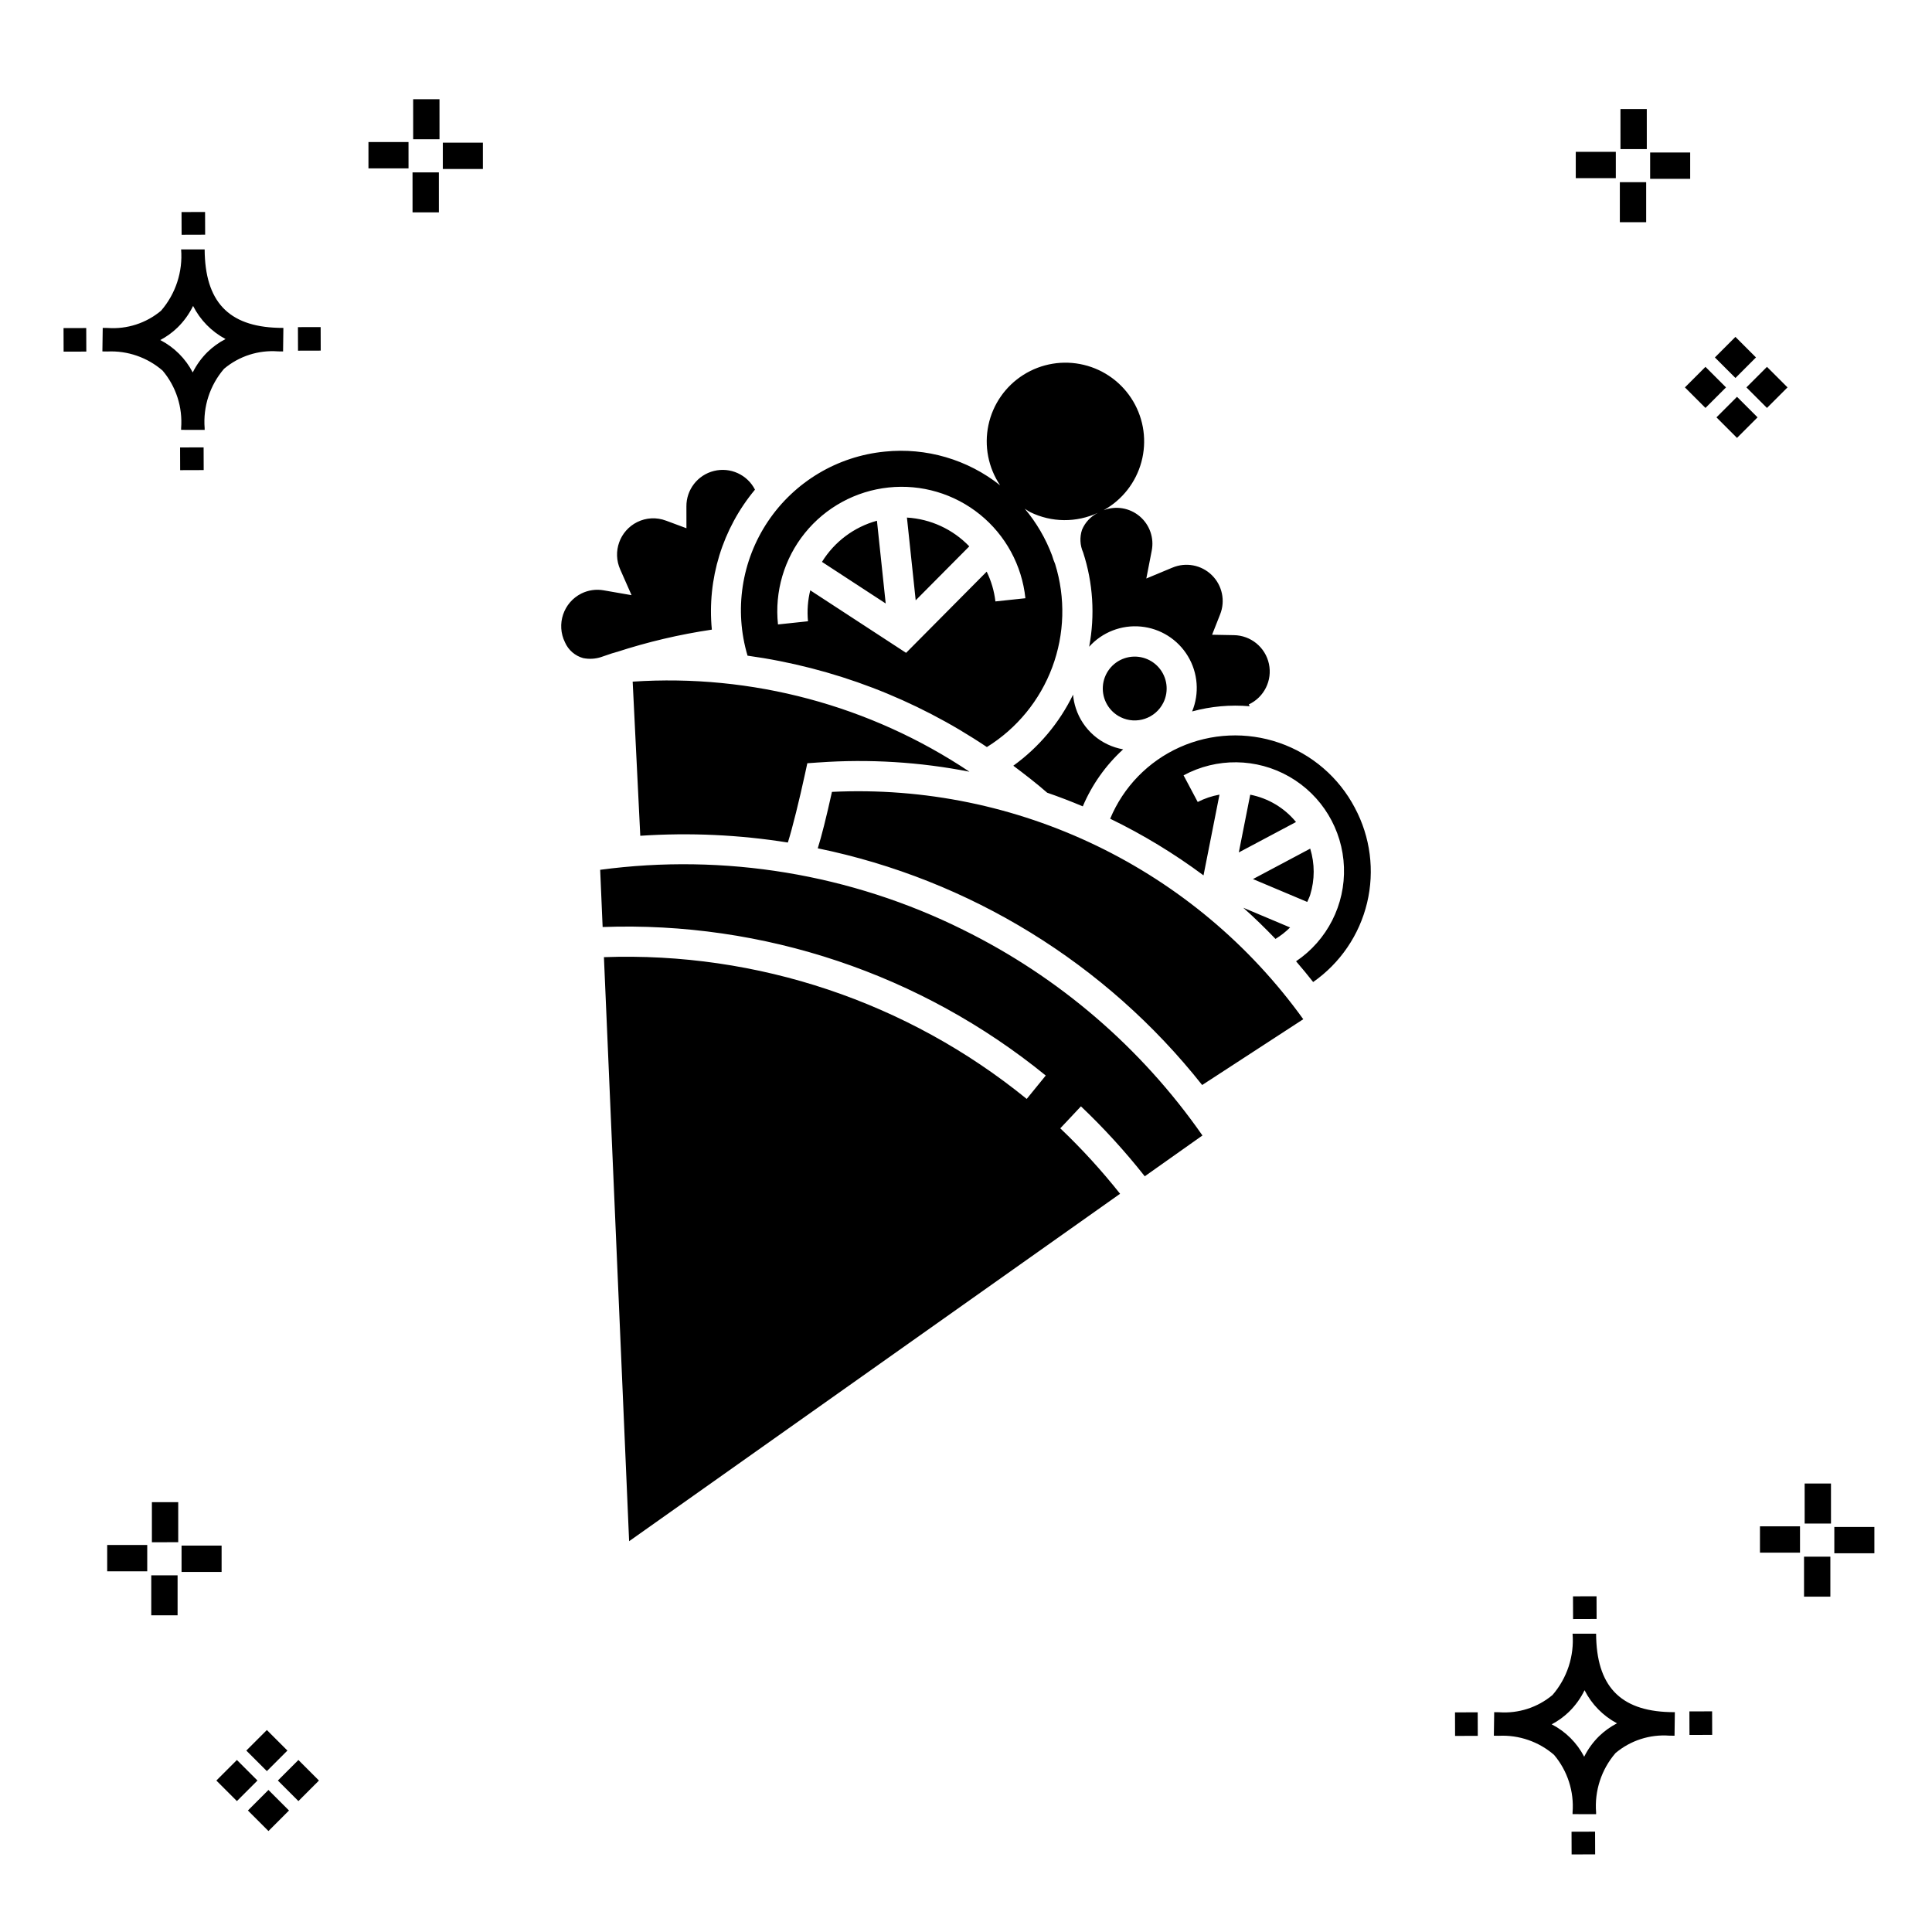
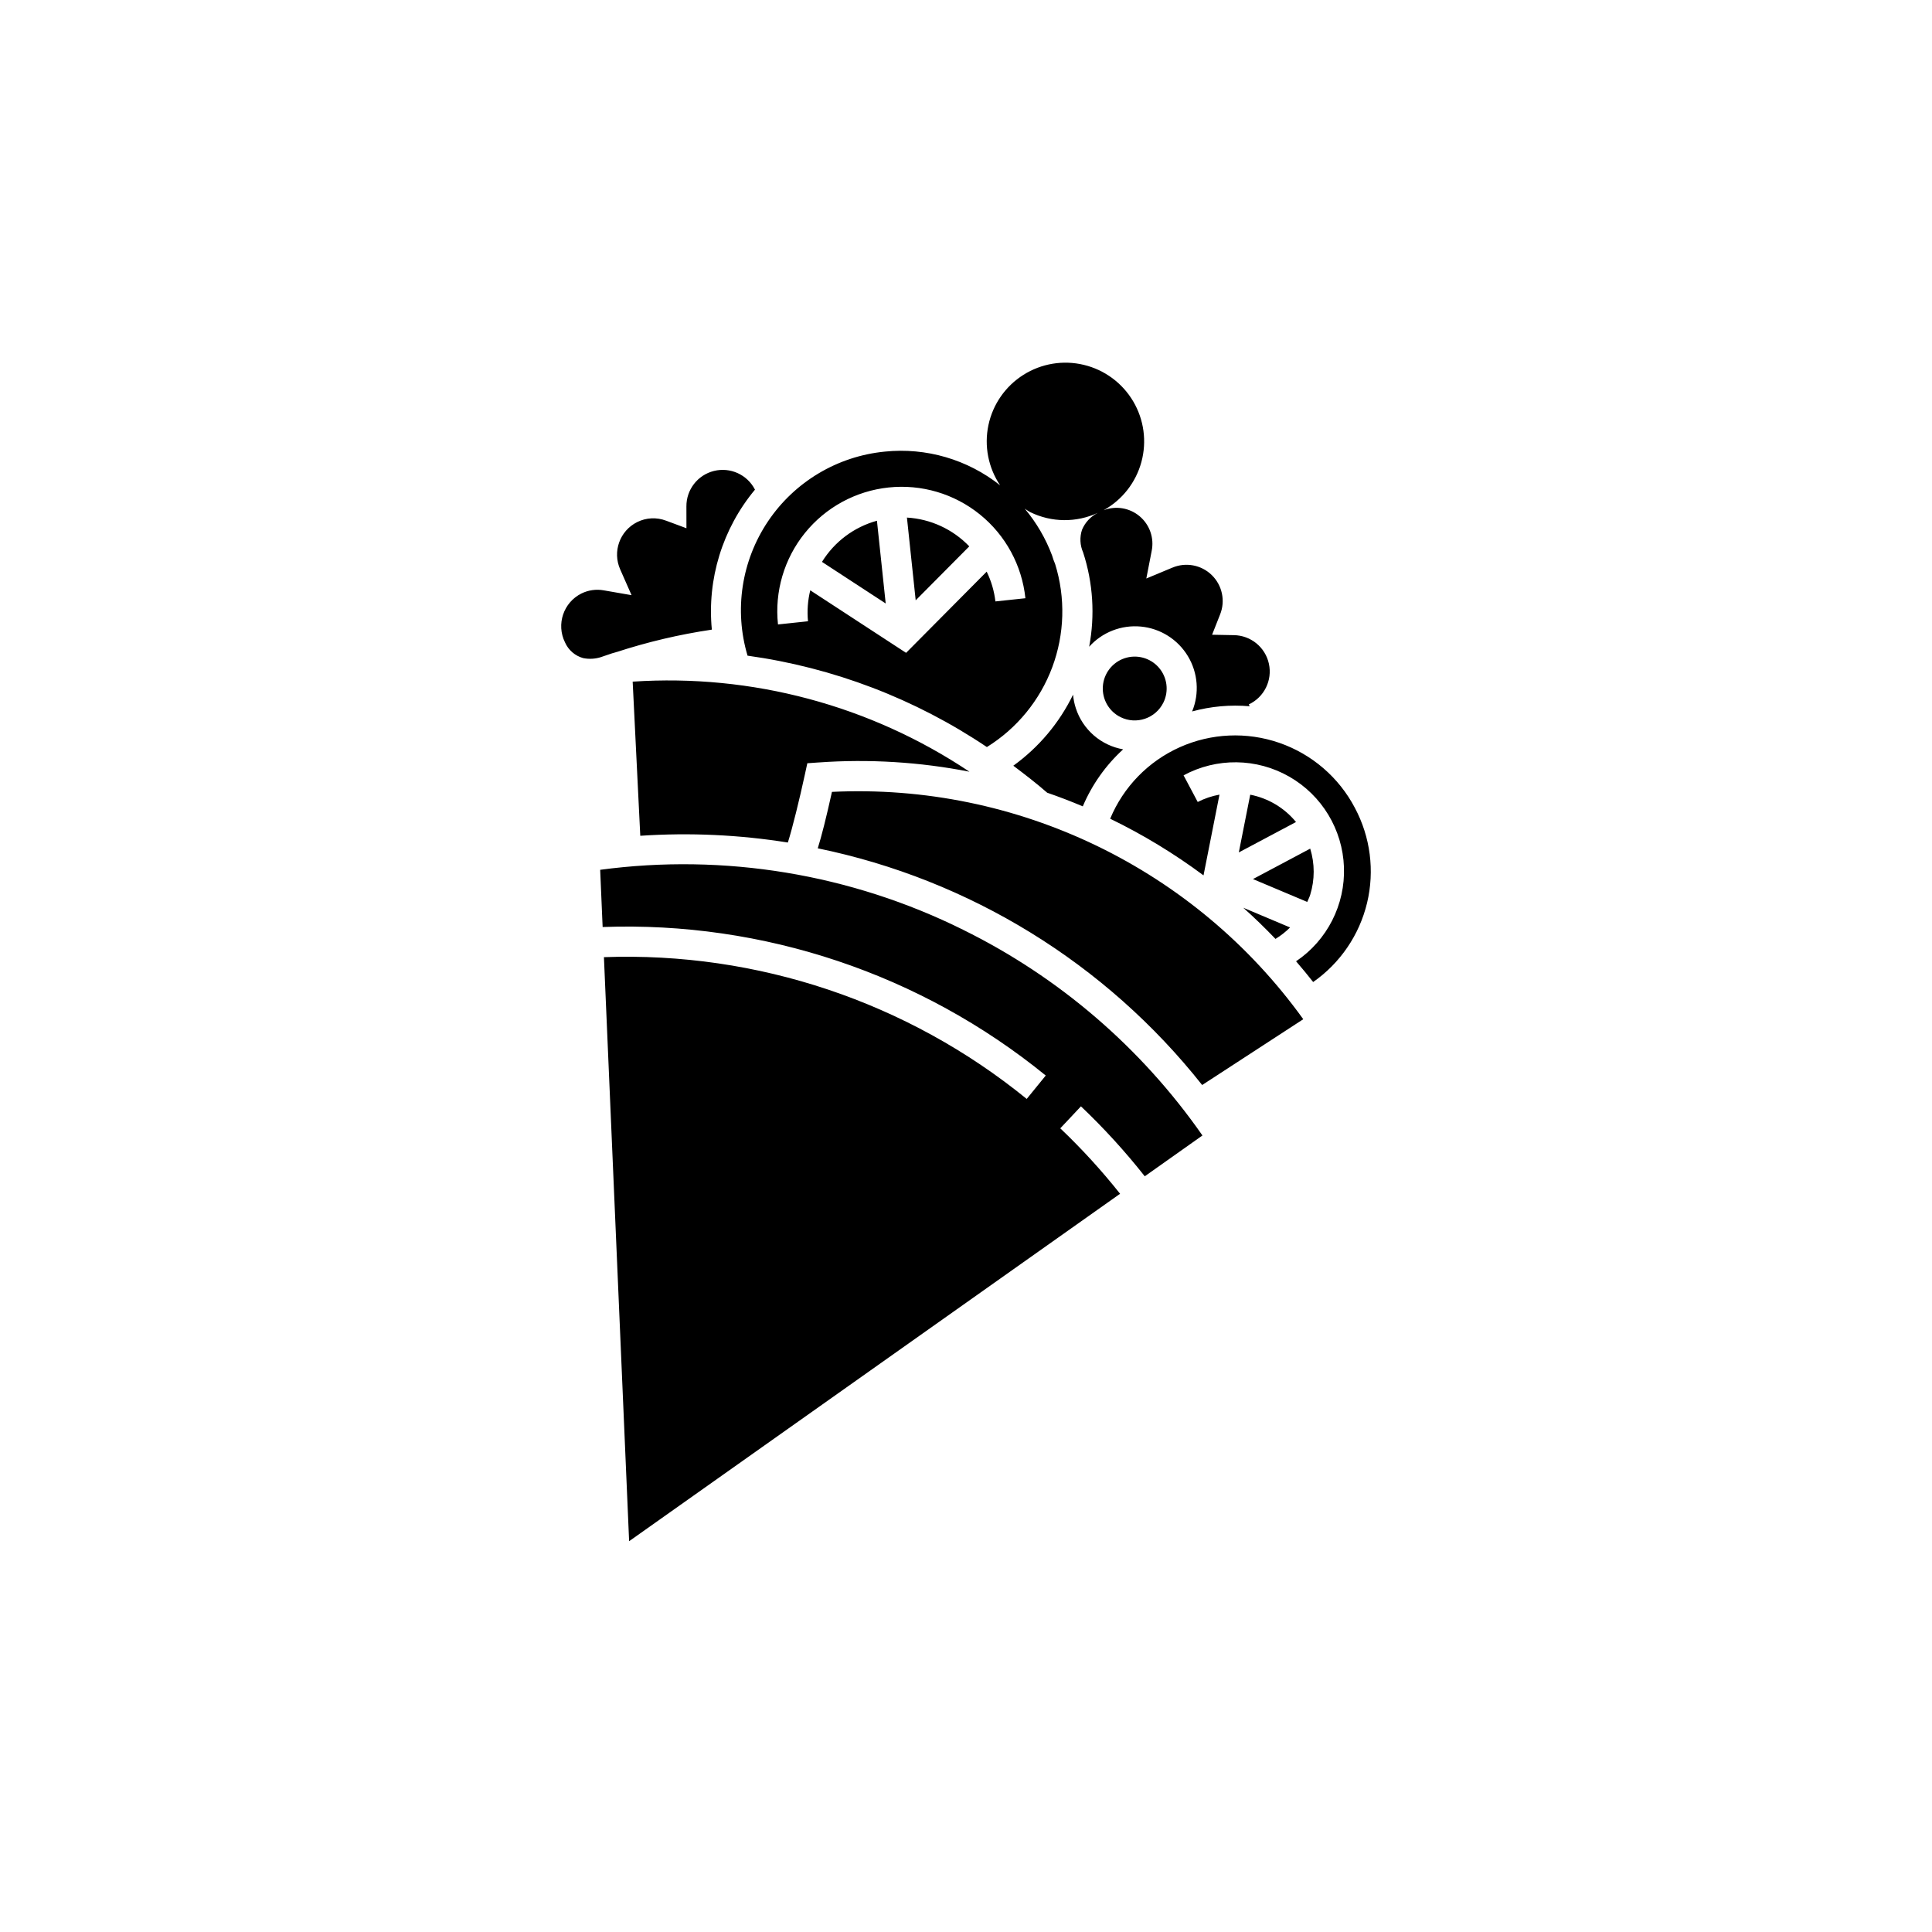
<svg xmlns="http://www.w3.org/2000/svg" fill="#000000" width="800px" height="800px" version="1.1" viewBox="144 144 512 512">
  <g>
-     <path d="m197.96 262.56 0.02 6.016-6.238 0.02-0.02-6.016zm19.738-31.68c0.434 0.023 0.93 0.008 1.402 0.02l-0.082 6.238c-0.449 0.008-0.93-0.004-1.387-0.02v-0.004c-5.172-0.379-10.285 1.277-14.254 4.617-3.746 4.352-5.598 10.023-5.141 15.75v0.449l-6.238-0.016v-0.445c0.434-5.535-1.328-11.02-4.914-15.262-4.047-3.504-9.285-5.316-14.633-5.055h-0.004c-0.434 0-0.867-0.008-1.312-0.02l0.09-6.238c0.441 0 0.879 0.008 1.309 0.02h-0.004c5.129 0.375 10.203-1.266 14.148-4.566 3.879-4.484 5.797-10.34 5.32-16.254l6.238 0.008c0.074 13.766 6.266 20.395 19.461 20.777zm-13.922 2.969h-0.004c-3.703-1.969-6.707-5.031-8.602-8.773-1.043 2.148-2.453 4.098-4.164 5.762-1.352 1.301-2.879 2.406-4.539 3.277 3.691 1.902 6.699 4.902 8.609 8.586 1.004-2.019 2.336-3.856 3.945-5.438 1.41-1.363 3.008-2.516 4.75-3.414zm-42.938-2.898 0.02 6.238 6.016-0.016-0.02-6.238zm68.137-0.273-6.019 0.016 0.02 6.238 6.019-0.016zm-30.609-24.484-0.02-6.016-6.238 0.02 0.02 6.016zm405.96 42.965 5.445 5.445-5.445 5.445-5.445-5.445zm7.941-7.941 5.445 5.445-5.445 5.445-5.445-5.445zm-16.301 0 5.445 5.445-5.445 5.445-5.445-5.445zm7.941-7.941 5.445 5.445-5.441 5.449-5.445-5.445zm-11.992-41.891h-10.613v-6.977h10.613zm-19.707-0.168h-10.613v-6.977h10.613zm8.043 11.668h-6.977v-10.602h6.977zm0.168-19.375h-6.977l-0.004-10.613h6.977zm-308.45 5.273h-10.617v-6.977h10.617zm-19.707-0.168h-10.617v-6.977h10.613zm8.043 11.664h-6.977l-0.004-10.598h6.977zm0.168-19.375h-6.977l-0.004-10.613h6.977zm300 448.52 0.02 6.016 6.238-0.02-0.02-6.016zm25.977-31.699c0.438 0.023 0.93 0.008 1.402 0.02l-0.082 6.238c-0.449 0.008-0.93-0.004-1.387-0.02-5.172-0.379-10.289 1.277-14.254 4.617-3.75 4.352-5.602 10.023-5.144 15.75v0.449l-6.238-0.016v-0.445c0.438-5.539-1.328-11.023-4.91-15.266-4.047-3.504-9.289-5.312-14.633-5.051h-0.004c-0.434 0-0.867-0.008-1.312-0.02l0.09-6.238c0.441 0 0.879 0.008 1.309 0.02h-0.004c5.129 0.371 10.203-1.266 14.145-4.566 3.879-4.484 5.797-10.34 5.32-16.254l6.238 0.008c0.074 13.762 6.266 20.395 19.461 20.773zm-13.922 2.969-0.004 0.004c-3.703-1.969-6.707-5.031-8.602-8.773-1.043 2.148-2.453 4.098-4.168 5.762-1.352 1.301-2.879 2.406-4.539 3.277 3.691 1.902 6.699 4.898 8.609 8.586 1.004-2.019 2.34-3.859 3.945-5.438 1.41-1.363 3.012-2.516 4.754-3.414zm-42.938-2.898 0.02 6.238 6.016-0.016-0.02-6.238zm68.137-0.273-6.019 0.016 0.02 6.238 6.019-0.016zm-30.609-24.48-0.02-6.016-6.238 0.02 0.02 6.016zm73.609-17.414-10.613 0.004v-6.977h10.613zm-19.707-0.164h-10.613v-6.977h10.613zm8.043 11.664h-6.977v-10.598h6.977zm0.168-19.375h-6.977l-0.004-10.613h6.977zm-414.09 70.602 5.445 5.445-5.445 5.445-5.445-5.445zm7.941-7.941 5.445 5.445-5.445 5.445-5.445-5.445zm-16.301 0 5.445 5.445-5.445 5.445-5.445-5.445zm7.941-7.941 5.445 5.445-5.445 5.445-5.445-5.445zm-11.996-41.895h-10.613v-6.973h10.613zm-19.707-0.164h-10.613v-6.977h10.613zm8.043 11.664h-6.977v-10.598h6.977zm0.168-19.375-6.977 0.004v-10.617h6.977z" />
    <path d="m378.72 303.93-16.887-11.023c3.301-5.344 8.504-9.242 14.566-10.906zm-0.238-40.25c10.961-1.125 21.934 2.082 30.562 8.934-3.144-4.676-4.262-10.426-3.102-15.941 1.16-5.512 4.504-10.324 9.266-13.332 4.766-3.012 10.547-3.969 16.023-2.648 5.481 1.316 10.191 4.797 13.066 9.645s3.664 10.652 2.188 16.09c-1.473 5.441-5.086 10.051-10.012 12.785 3.242-1.246 6.906-0.629 9.562 1.617 2.652 2.242 3.871 5.758 3.176 9.16l-1.422 7.32 6.883-2.871v0.004c3.574-1.523 7.707-0.742 10.48 1.977 2.769 2.715 3.633 6.836 2.18 10.438l-2.113 5.356 5.758 0.109h0.004c4.492 0.055 8.348 3.207 9.297 7.598 0.949 4.391-1.262 8.855-5.332 10.758l0.23 0.488c-5.121-0.449-10.285 0.016-15.246 1.371 1.969-4.793 1.547-10.234-1.133-14.664-2.676-4.434-7.297-7.34-12.453-7.828s-10.238 1.492-13.703 5.344c1.578-8.328 1.027-16.918-1.594-24.977-0.848-1.906-0.953-4.059-0.293-6.035 0.82-1.945 2.309-3.535 4.199-4.481-5.691 2.652-12.273 2.59-17.914-0.168-0.527-0.262-0.973-0.621-1.469-0.918h0.004c3.098 3.691 5.547 7.883 7.238 12.395 0.223 0.773 0.492 1.535 0.812 2.273 2.777 8.945 2.512 18.562-0.762 27.34-3.273 8.777-9.371 16.223-17.328 21.16-19.023-12.793-40.715-21.078-63.426-24.219-3.598-12.086-1.605-25.152 5.43-35.617 7.039-10.465 18.387-17.234 30.938-18.461zm-28.305 45.805 7.949-0.844v-0.004c-0.262-2.746-0.059-5.519 0.602-8.199l25.395 16.574 21.359-21.52c1.211 2.481 1.992 5.148 2.312 7.891l7.949-0.844c-0.91-8.703-5.242-16.688-12.043-22.191-6.805-5.508-15.516-8.082-24.215-7.16-8.703 0.918-16.684 5.262-22.18 12.07-5.496 6.809-8.062 15.523-7.129 24.223zm50.691-20.691v-0.004c-4.348-4.535-10.25-7.258-16.52-7.629l2.32 21.93zm-89.203 35.848 2.016 40.848c13.062-0.875 26.184-0.273 39.109 1.789 1.18-3.703 3.078-11.406 4.523-18.082l0.637-2.93 2.992-0.211v0.004c13.375-0.953 26.82-0.129 39.977 2.453-26.305-17.586-57.684-25.977-89.254-23.871zm117.46 7.109c-0.391-1.184-0.645-2.41-0.754-3.652-3.641 7.488-9.078 13.957-15.832 18.824 3.043 2.293 6.074 4.617 8.973 7.152 3.188 1.102 6.332 2.309 9.434 3.617l0.004 0.004c2.438-5.75 6.086-10.902 10.695-15.113-2.871-0.504-5.551-1.777-7.758-3.684-2.203-1.91-3.852-4.379-4.762-7.148zm-125.79-13.637 2.859-0.973c0.328-0.109 0.668-0.172 0.996-0.281l-0.004-0.043 0.176-0.008v0.004c8.246-2.691 16.703-4.684 25.285-5.953-1.297-13.395 2.816-26.754 11.43-37.098-2.031-3.973-6.523-6.023-10.855-4.961-4.332 1.066-7.359 4.969-7.316 9.426l0.008 5.762-5.398-2.008-0.004 0.004c-2.492-0.953-5.269-0.816-7.656 0.375-4.613 2.301-6.594 7.828-4.496 12.539l3.012 6.828-7.352-1.277c-2.016-0.367-4.098-0.074-5.938 0.832-4.773 2.383-6.719 8.18-4.348 12.961 0.898 2.039 2.668 3.57 4.816 4.16 1.594 0.32 3.242 0.223 4.785-0.285zm148.97 12.098c1.512-3.066 1.031-6.746-1.227-9.32-2.254-2.574-5.84-3.535-9.082-2.438-3.238 1.098-5.5 4.043-5.727 7.457-0.223 3.414 1.629 6.629 4.699 8.145 4.191 2.059 9.258 0.34 11.336-3.844zm29.715 62.605v0.004c1.406-0.855 2.703-1.875 3.867-3.035l-12.41-5.227c2.953 2.625 5.789 5.394 8.543 8.262zm-6.695-38.215-3.027 15.301 15.16-8.059c-3.078-3.754-7.367-6.312-12.133-7.242zm27.727 3.484 0.004 0.004c-4.242-8.086-11.406-14.246-20.031-17.23s-18.066-2.562-26.395 1.172c-8.328 3.738-14.918 10.512-18.422 18.938 8.699 4.219 16.98 9.246 24.738 15.016l4.231-21.402v0.004c-2.008 0.359-3.953 1.016-5.766 1.945l-3.75-7.059c8.77-4.734 19.359-4.602 28.008 0.344 8.648 4.945 14.129 14.008 14.496 23.965 0.367 9.957-4.43 19.398-12.691 24.969 1.551 1.793 3.059 3.625 4.531 5.496 7.168-5.012 12.25-12.477 14.289-20.98 2.035-8.508 0.883-17.465-3.238-25.176zm-103.8 32.32 0.004 0.004c-29.766-14.777-63.27-20.316-96.203-15.902l0.652 15.16c42.621-1.547 84.352 12.438 117.43 39.359l-5.043 6.199h-0.004c-31.559-25.684-71.371-39.035-112.04-37.57l6.676 154.78 130.11-92.074c-4.871-6.144-10.164-11.941-15.848-17.344l5.473-5.824h0.004c6.074 5.766 11.727 11.961 16.91 18.535l15.285-10.816h0.004c-16.195-23.23-38.012-41.98-63.41-54.5zm91.965-9.285h0.004c1.227-3.981 1.227-8.238 0-12.223l-15.172 8.066 14.383 6.059c0.262-0.637 0.586-1.234 0.789-1.902zm-126.74-27.266c-1.562 7.047-2.758 11.758-3.762 14.957 40.277 8.277 76.348 30.488 101.87 62.73l26.797-17.441v0.004c-28.746-39.941-75.75-62.613-124.9-60.25z" />
  </g>
</svg>